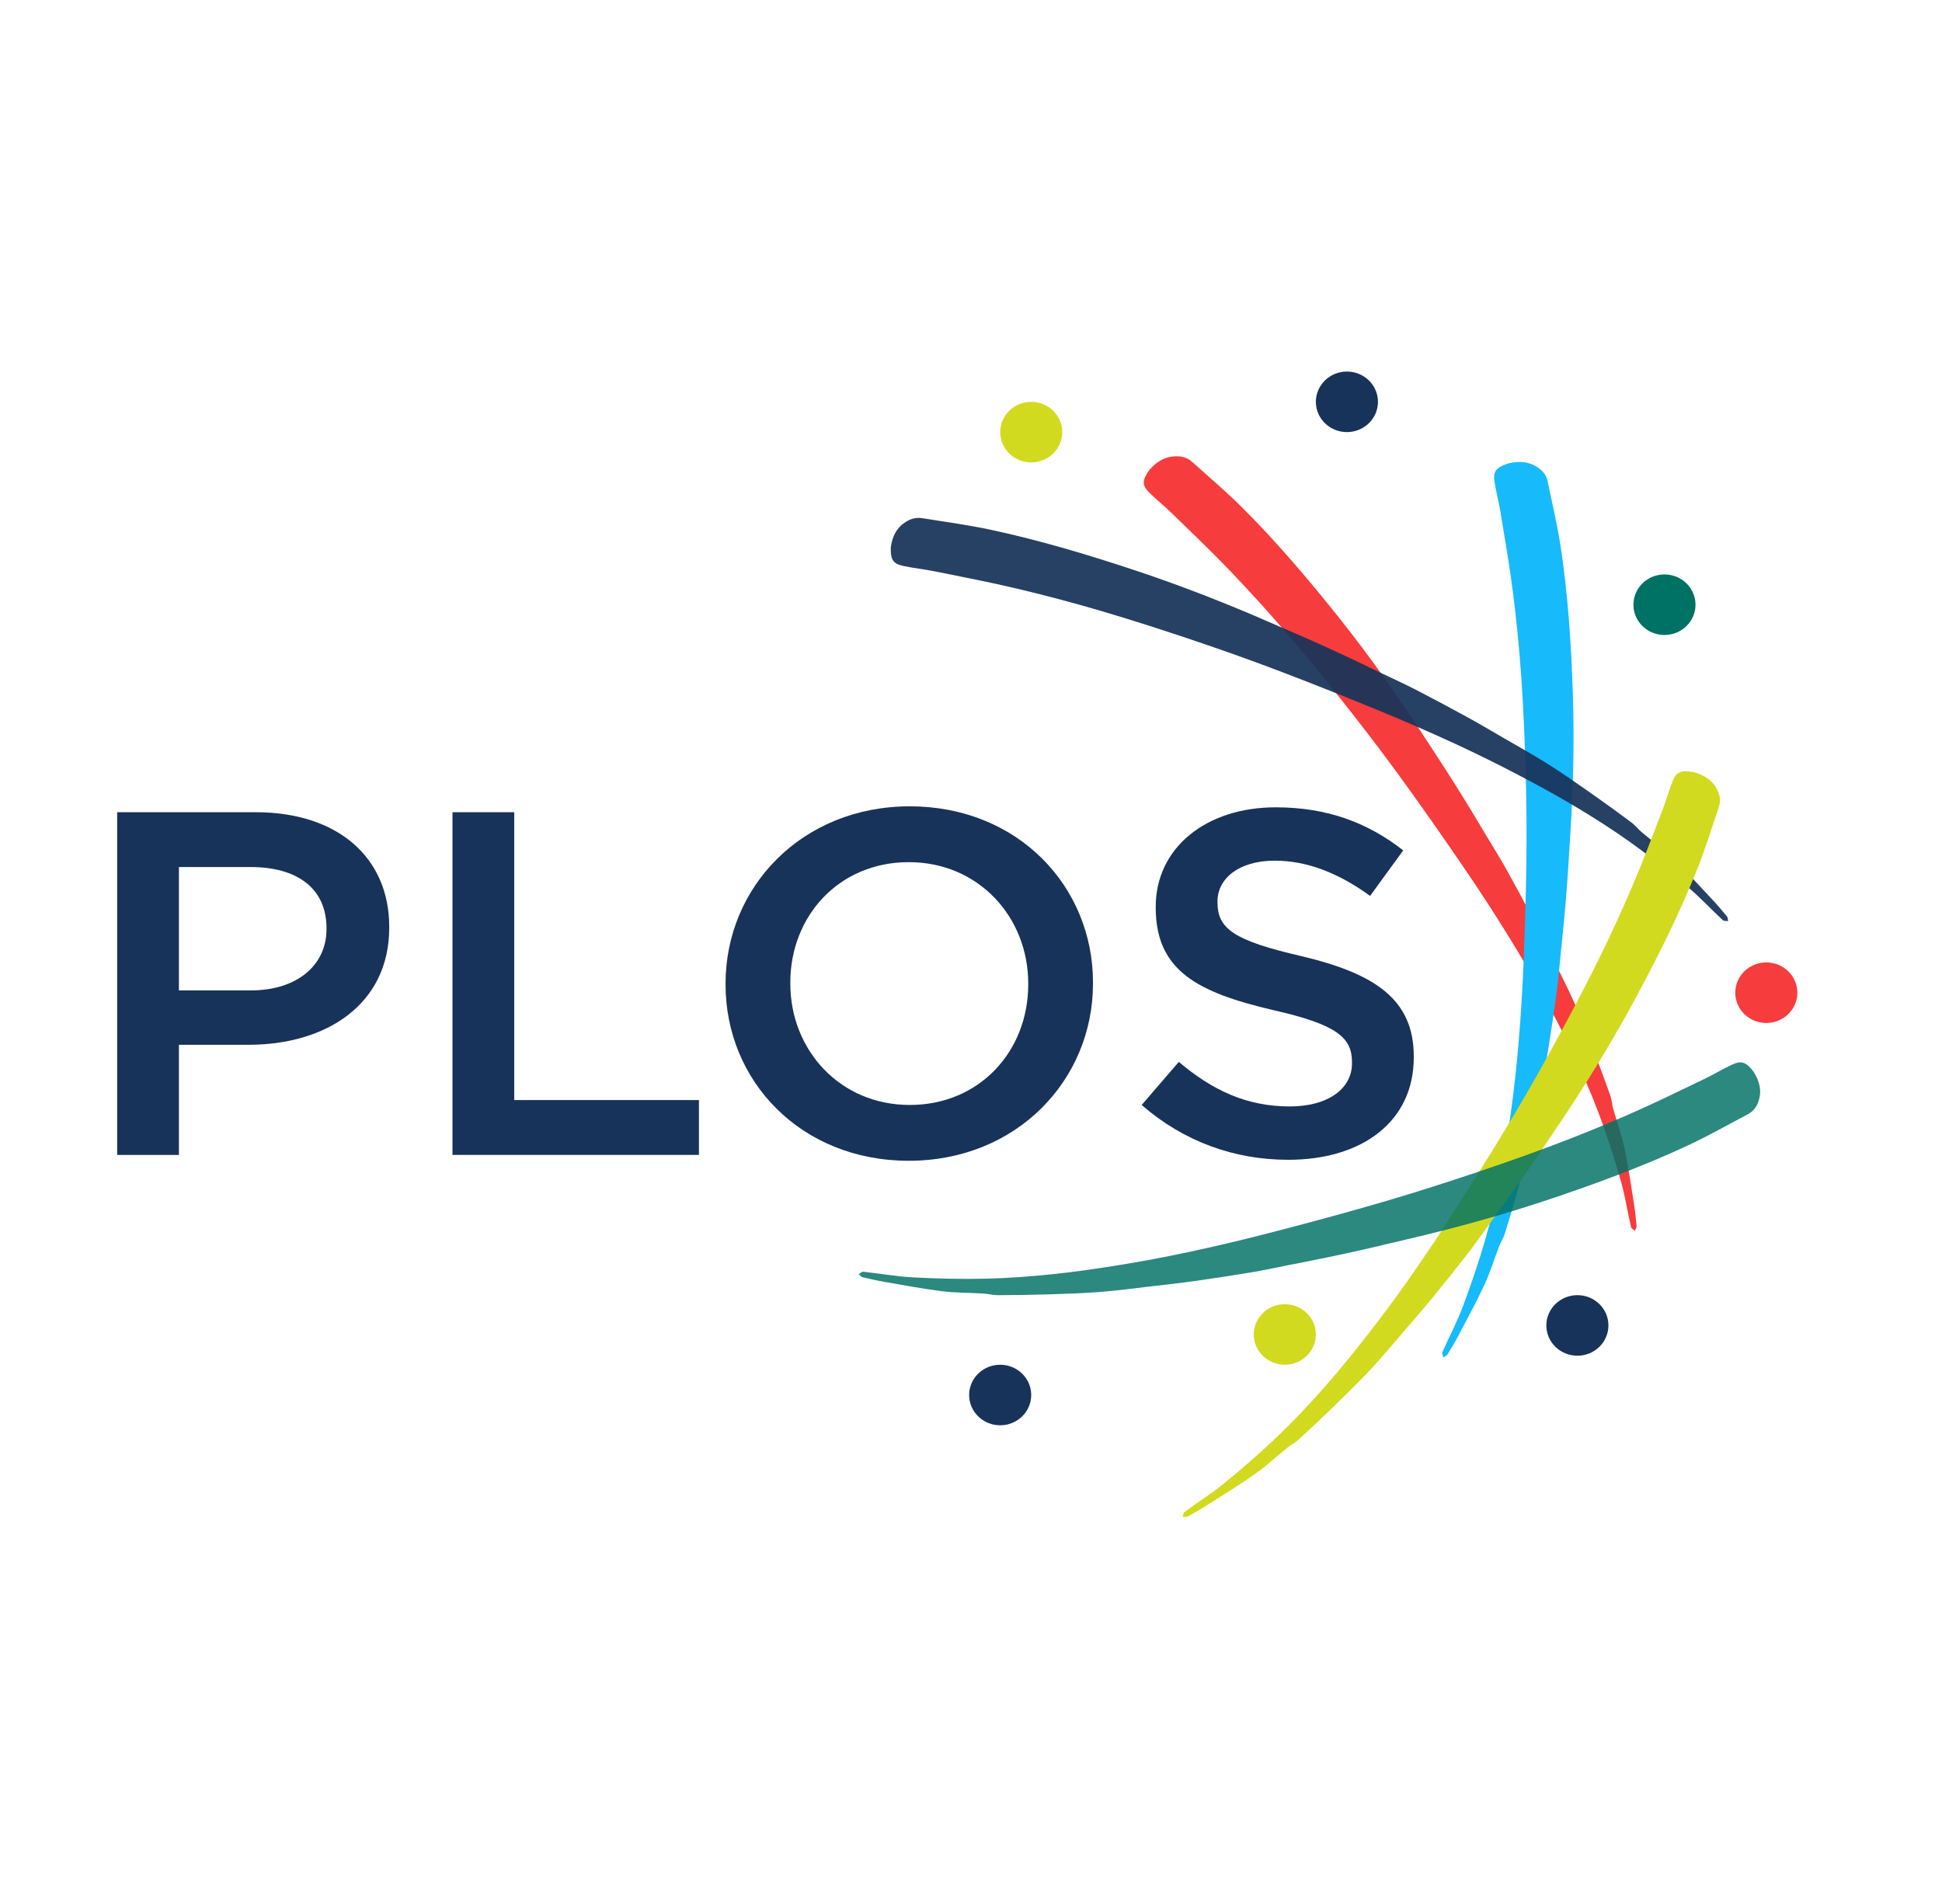
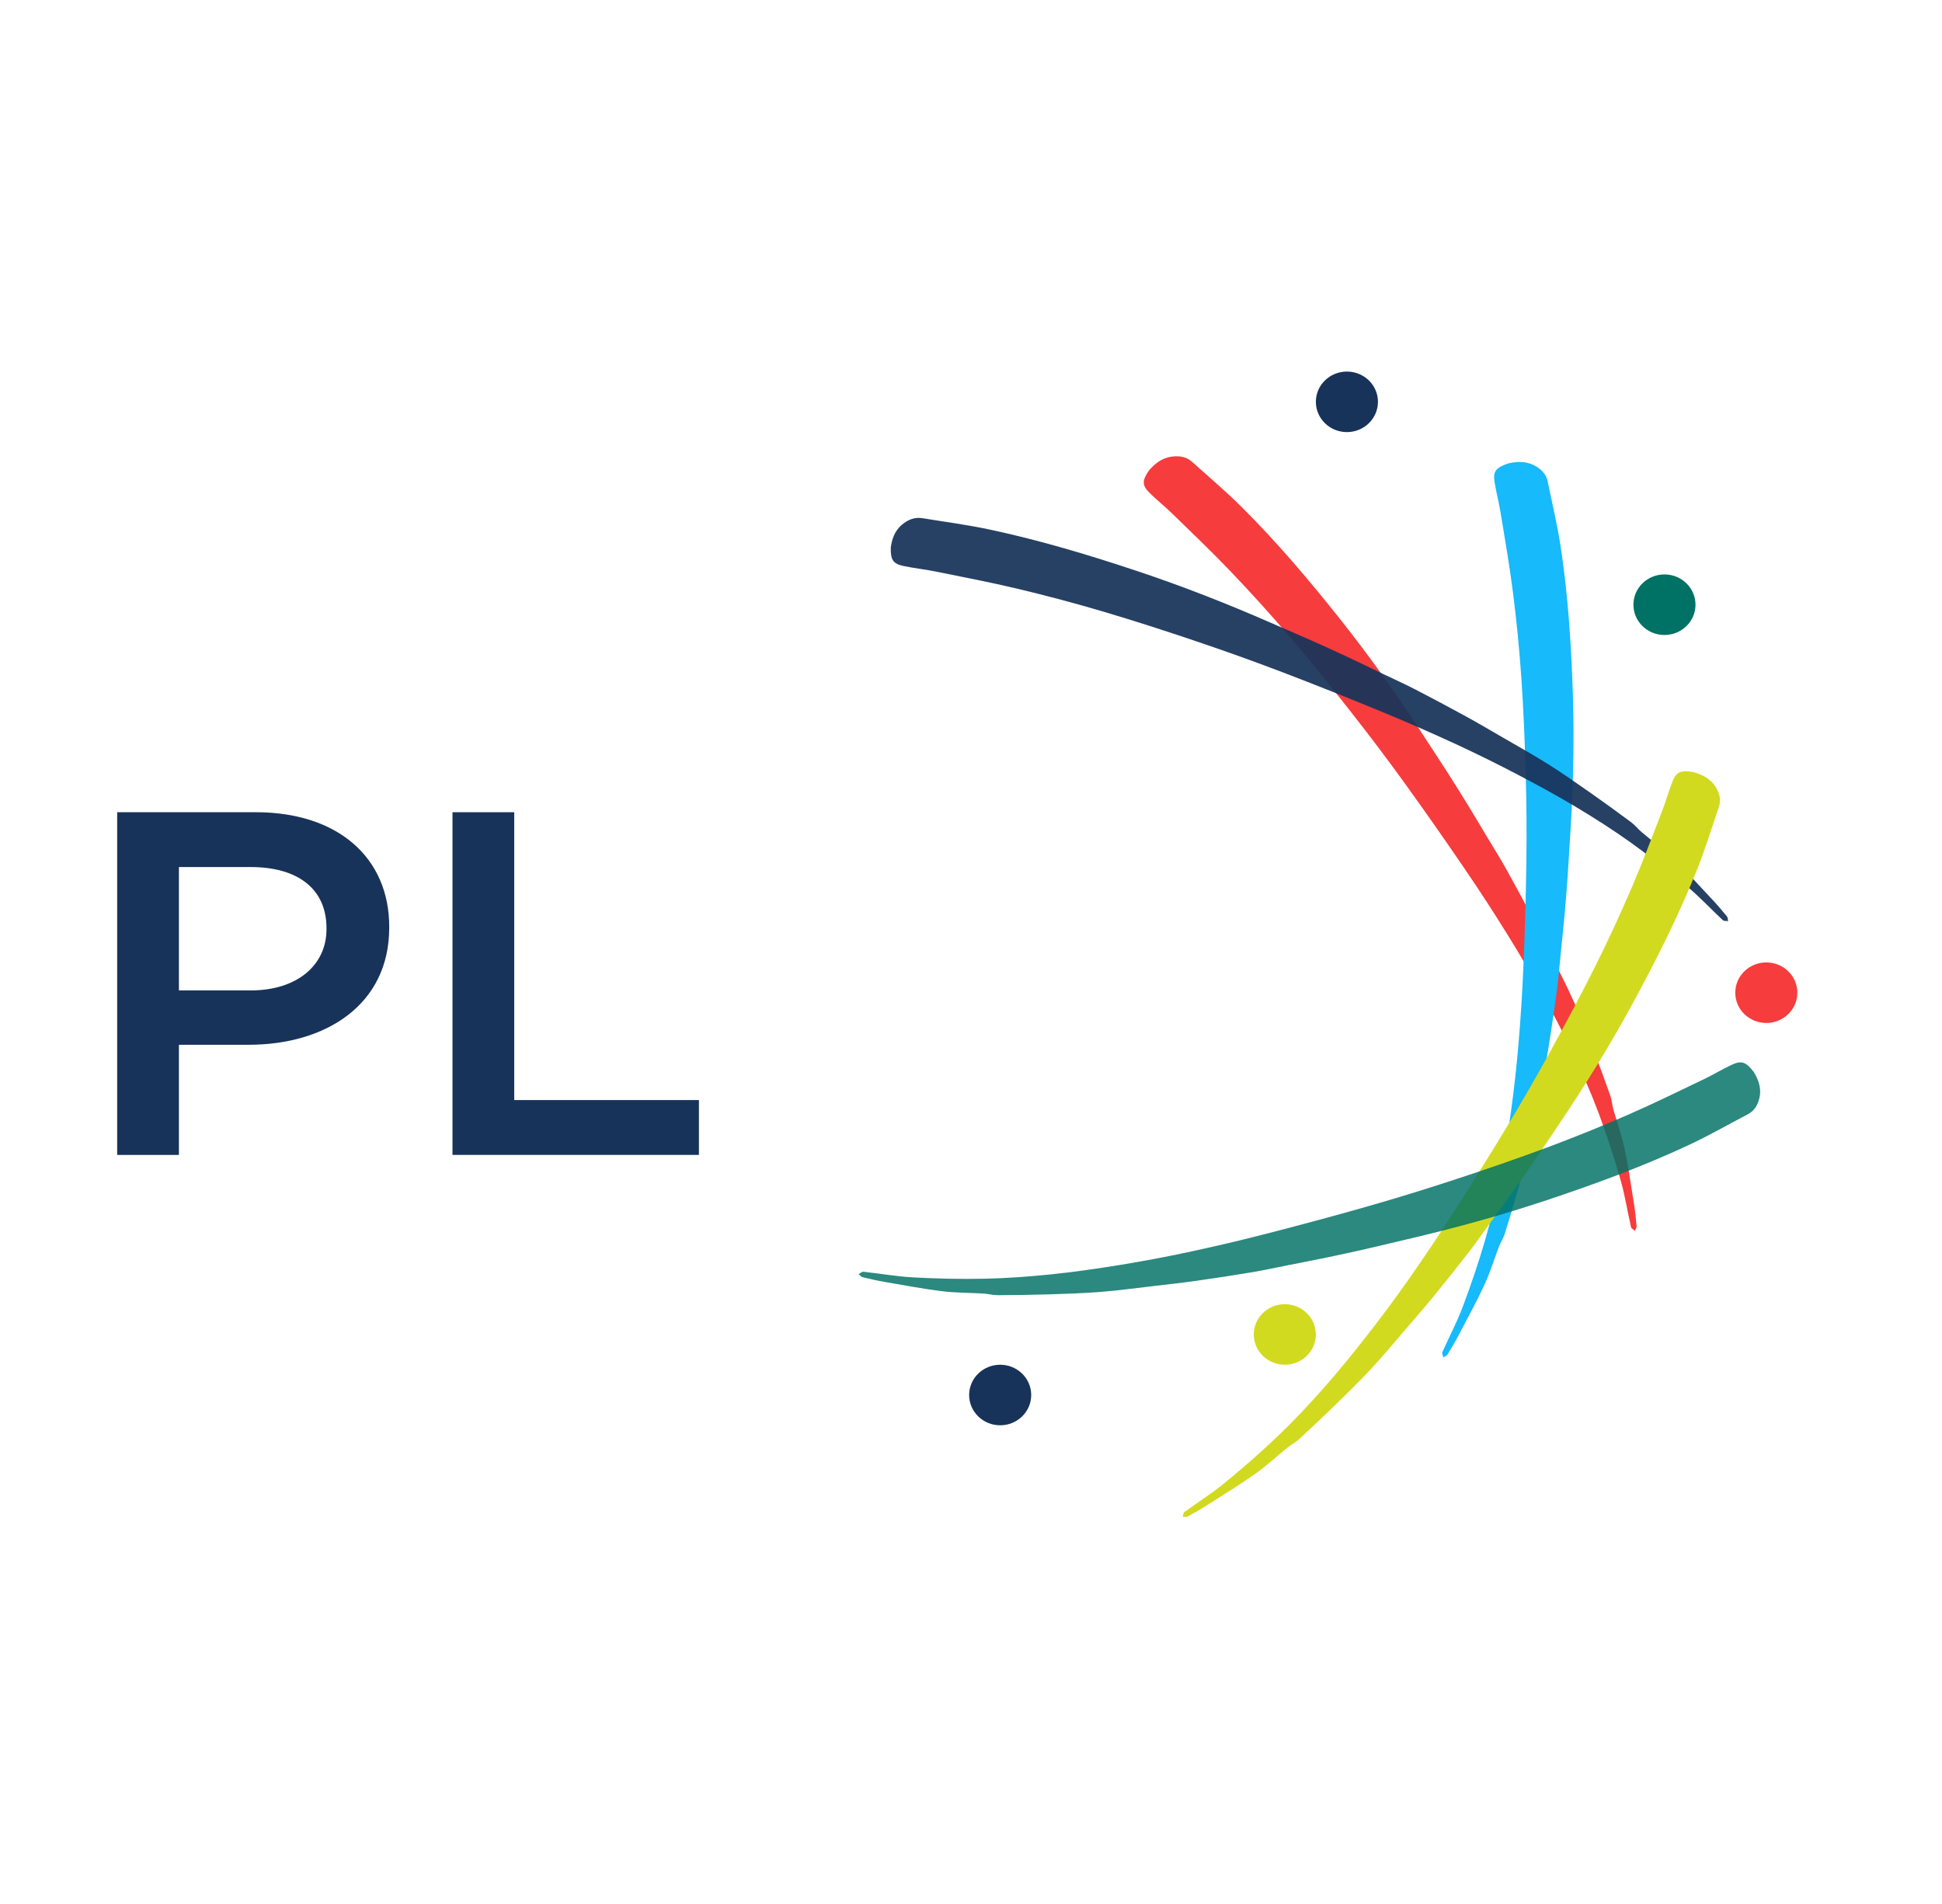
<svg xmlns="http://www.w3.org/2000/svg" width="153" height="150" viewBox="0 0 153 150" fill="none">
  <path d="M90.549 37.028C90.946 36.586 91.492 36.083 92.314 35.974C92.925 35.892 93.473 35.98 93.93 36.395C95.23 37.567 96.573 38.698 97.811 39.931C100.615 42.722 103.166 45.736 105.62 48.826C107.948 51.757 110.108 54.809 112.146 57.947C112.748 58.876 113.363 59.799 113.961 60.732C114.512 61.592 115.055 62.456 115.588 63.326C116.124 64.198 116.645 65.08 117.171 65.959C117.658 66.768 118.163 67.566 118.624 68.39C119.348 69.686 120.052 70.992 120.742 72.307C121.249 73.274 121.726 74.257 122.209 75.237C122.817 76.472 123.45 77.695 124.011 78.95C124.556 80.171 125.037 81.419 125.52 82.666C125.988 83.877 126.436 85.096 126.869 86.319C126.988 86.661 127.006 87.037 127.105 87.388C127.394 88.415 127.765 89.424 127.985 90.467C128.293 91.923 128.501 93.399 128.736 94.871C128.828 95.444 128.888 96.026 128.94 96.606C128.95 96.72 128.852 96.845 128.804 96.965C128.7 96.87 128.528 96.793 128.502 96.679C128.215 95.427 128.021 94.15 127.666 92.92C127.152 91.145 126.583 89.382 125.933 87.653C125.326 86.036 124.627 84.449 123.885 82.889C123.125 81.293 122.293 79.726 121.436 78.179C120.578 76.63 119.684 75.101 118.748 73.598C117.677 71.875 116.572 70.171 115.428 68.496C113.873 66.215 112.295 63.95 110.677 61.713C109.306 59.816 107.894 57.947 106.449 56.107C104.86 54.087 103.244 52.084 101.575 50.127C100.098 48.396 98.567 46.708 96.996 45.061C95.489 43.484 93.906 41.976 92.341 40.45C91.76 39.883 91.115 39.377 90.541 38.802C89.965 38.223 89.97 37.855 90.549 37.028Z" fill="#F63C3D" />
  <path d="M118.815 36.51C119.403 36.378 120.149 36.285 120.88 36.666C121.424 36.951 121.813 37.335 121.935 37.932C122.28 39.627 122.688 41.31 122.949 43.017C123.539 46.882 123.79 50.783 123.917 54.69C124.037 58.395 123.949 62.103 123.709 65.808C123.638 66.907 123.58 68.005 123.502 69.103C123.431 70.114 123.35 71.124 123.259 72.134C123.166 73.147 123.058 74.159 122.956 75.172C122.862 76.105 122.792 77.04 122.669 77.972C122.474 79.435 122.259 80.896 122.027 82.355C121.857 83.428 121.649 84.496 121.45 85.567C121.199 86.913 120.975 88.266 120.674 89.603C120.38 90.903 120.019 92.189 119.659 93.476C119.311 94.725 118.938 95.967 118.552 97.205C118.445 97.549 118.231 97.865 118.1 98.205C117.716 99.203 117.408 100.232 116.959 101.201C116.332 102.555 115.61 103.87 114.915 105.195C114.645 105.712 114.343 106.218 114.037 106.717C113.977 106.815 113.821 106.861 113.709 106.93C113.682 106.795 113.589 106.633 113.636 106.526C114.158 105.348 114.769 104.202 115.222 103.004C115.875 101.273 116.474 99.52 116.99 97.749C117.471 96.092 117.86 94.407 118.199 92.719C118.544 90.991 118.813 89.248 119.051 87.503C119.29 85.759 119.486 84.008 119.633 82.257C119.802 80.249 119.933 78.237 120.017 76.225C120.131 73.489 120.217 70.751 120.254 68.013C120.285 65.693 120.269 63.371 120.205 61.054C120.136 58.509 120.034 55.963 119.86 53.422C119.706 51.176 119.484 48.933 119.202 46.7C118.933 44.56 118.557 42.432 118.209 40.303C118.079 39.51 117.86 38.73 117.743 37.937C117.622 37.142 117.849 36.848 118.815 36.51Z" fill="#17BAFA" />
  <g opacity="0.93">
    <path d="M70.181 43.12C70.266 42.546 70.445 41.846 71.077 41.324C71.547 40.937 72.058 40.724 72.677 40.825C74.432 41.112 76.202 41.342 77.939 41.712C81.873 42.548 85.721 43.7 89.528 44.968C93.139 46.169 96.677 47.557 100.158 49.081C101.189 49.533 102.226 49.974 103.256 50.43C104.204 50.851 105.147 51.281 106.087 51.72C107.03 52.16 107.965 52.616 108.902 53.065C109.766 53.48 110.643 53.873 111.494 54.311C112.833 55.002 114.162 55.711 115.483 56.434C116.455 56.966 117.41 57.529 118.367 58.084C119.575 58.784 120.795 59.464 121.975 60.207C123.121 60.929 124.23 61.708 125.338 62.484C126.415 63.238 127.476 64.01 128.53 64.794C128.823 65.012 129.05 65.315 129.33 65.552C130.152 66.249 131.032 66.888 131.804 67.634C132.881 68.674 133.886 69.785 134.912 70.876C135.313 71.303 135.69 71.75 136.06 72.202C136.133 72.291 136.12 72.446 136.147 72.57C136.006 72.547 135.818 72.572 135.732 72.493C134.787 71.609 133.904 70.658 132.912 69.828C131.481 68.632 130.009 67.475 128.491 66.387C127.069 65.371 125.588 64.427 124.084 63.528C122.544 62.608 120.962 61.751 119.369 60.921C117.776 60.091 116.162 59.298 114.528 58.545C112.656 57.684 110.766 56.857 108.858 56.072C106.265 55.003 103.659 53.96 101.037 52.959C98.815 52.112 96.573 51.308 94.317 50.546C91.841 49.71 89.353 48.902 86.845 48.161C84.626 47.505 82.387 46.912 80.135 46.376C77.977 45.862 75.793 45.447 73.618 45.007C72.808 44.843 71.98 44.764 71.171 44.588C70.359 44.413 70.156 44.105 70.181 43.12Z" fill="#18335A" />
  </g>
  <path d="M133.434 60.83C134.011 61 134.706 61.28 135.147 61.964C135.475 62.475 135.617 62.997 135.42 63.574C134.859 65.211 134.356 66.871 133.713 68.48C132.259 72.12 130.492 75.629 128.616 79.083C126.834 82.358 124.873 85.535 122.779 88.636C122.159 89.555 121.549 90.481 120.923 91.396C120.346 92.24 119.763 93.078 119.17 93.911C118.575 94.747 117.966 95.572 117.361 96.402C116.805 97.167 116.267 97.945 115.688 98.692C114.776 99.87 113.846 101.033 112.901 102.187C112.207 103.036 111.484 103.864 110.766 104.697C109.863 105.745 108.98 106.812 108.038 107.827C107.123 108.813 106.153 109.755 105.187 110.699C104.251 111.614 103.294 112.512 102.328 113.4C102.059 113.648 101.714 113.817 101.427 114.05C100.586 114.73 99.795 115.474 98.912 116.098C97.678 116.971 96.383 117.763 95.106 118.578C94.607 118.896 94.09 119.19 93.568 119.475C93.466 119.53 93.309 119.495 93.176 119.501C93.221 119.37 93.223 119.185 93.319 119.116C94.371 118.346 95.484 117.647 96.487 116.824C97.935 115.637 99.348 114.406 100.695 113.116C101.956 111.91 103.15 110.636 104.303 109.333C105.482 107.999 106.602 106.616 107.696 105.217C108.79 103.818 109.852 102.393 110.872 100.943C112.04 99.282 113.176 97.599 114.273 95.891C115.765 93.571 117.231 91.235 118.656 88.876C119.864 86.877 121.03 84.854 122.154 82.81C123.387 80.566 124.595 78.305 125.736 76.016C126.745 73.992 127.692 71.937 128.583 69.861C129.437 67.873 130.194 65.845 130.975 63.826C131.266 63.076 131.473 62.293 131.774 61.547C132.078 60.801 132.424 60.654 133.434 60.83Z" fill="#D2DA20" />
  <g opacity="0.83">
    <path d="M138.176 84.459C138.478 84.968 138.789 85.636 138.629 86.43C138.51 87.021 138.248 87.496 137.698 87.786C136.139 88.605 134.609 89.48 133.011 90.225C129.397 91.91 125.646 93.29 121.854 94.554C118.257 95.754 114.598 96.761 110.894 97.625C109.797 97.881 108.703 98.148 107.604 98.4C106.593 98.63 105.578 98.852 104.562 99.062C103.542 99.274 102.518 99.47 101.495 99.672C100.554 99.859 99.615 100.067 98.667 100.225C97.176 100.475 95.68 100.703 94.182 100.915C93.08 101.071 91.972 101.191 90.865 101.321C89.471 101.482 88.079 101.672 86.678 101.782C85.319 101.89 83.951 101.931 82.584 101.974C81.258 102.015 79.931 102.032 78.604 102.037C78.234 102.038 77.863 101.931 77.49 101.909C76.399 101.842 75.3 101.858 74.218 101.724C72.707 101.537 71.207 101.251 69.702 100.992C69.116 100.891 68.532 100.76 67.954 100.619C67.84 100.592 67.749 100.461 67.649 100.377C67.774 100.312 67.905 100.178 68.023 100.191C69.33 100.331 70.633 100.564 71.941 100.635C73.829 100.736 75.724 100.78 77.61 100.739C79.375 100.701 81.142 100.57 82.895 100.388C84.691 100.203 86.479 99.941 88.258 99.652C90.038 99.362 91.811 99.03 93.571 98.654C95.589 98.223 97.601 97.753 99.596 97.241C102.311 96.544 105.02 95.82 107.714 95.05C109.998 94.399 112.268 93.701 114.521 92.961C116.996 92.148 119.461 91.306 121.899 90.397C124.056 89.594 126.189 88.728 128.295 87.809C130.312 86.929 132.288 85.955 134.274 85.005C135.013 84.651 135.713 84.22 136.457 83.877C137.205 83.532 137.562 83.657 138.176 84.459Z" fill="#007165" />
  </g>
  <path d="M131.134 50.026C132.485 50.026 133.58 48.958 133.58 47.641C133.58 46.323 132.485 45.255 131.134 45.255C129.784 45.255 128.689 46.323 128.689 47.641C128.689 48.958 129.784 50.026 131.134 50.026Z" fill="#007165" />
  <path d="M106.116 34.042C107.467 34.042 108.562 32.974 108.562 31.657C108.562 30.34 107.467 29.272 106.116 29.272C104.765 29.272 103.67 30.34 103.67 31.657C103.67 32.974 104.765 34.042 106.116 34.042Z" fill="#18335A" />
  <path d="M78.798 112.287C80.149 112.287 81.244 111.22 81.244 109.902C81.244 108.585 80.149 107.517 78.798 107.517C77.448 107.517 76.353 108.585 76.353 109.902C76.353 111.22 77.448 112.287 78.798 112.287Z" fill="#18335A" />
-   <path d="M124.274 106.806C125.625 106.806 126.72 105.738 126.72 104.42C126.72 103.103 125.625 102.035 124.274 102.035C122.923 102.035 121.828 103.103 121.828 104.42C121.828 105.738 122.923 106.806 124.274 106.806Z" fill="#18335A" />
  <path d="M101.223 107.517C102.574 107.517 103.669 106.449 103.669 105.132C103.669 103.814 102.574 102.747 101.223 102.747C99.872 102.747 98.777 103.814 98.777 105.132C98.777 106.449 99.872 107.517 101.223 107.517Z" fill="#D2DA20" />
-   <path d="M81.246 36.428C82.596 36.428 83.691 35.36 83.691 34.042C83.691 32.725 82.596 31.657 81.246 31.657C79.895 31.657 78.8 32.725 78.8 34.042C78.8 35.36 79.895 36.428 81.246 36.428Z" fill="#D2DA20" />
  <path d="M139.159 80.592C140.509 80.592 141.604 79.524 141.604 78.207C141.604 76.89 140.509 75.822 139.159 75.822C137.808 75.822 136.713 76.89 136.713 78.207C136.713 79.524 137.808 80.592 139.159 80.592Z" fill="#F63C3D" />
  <path d="M9.232 63.988H20.146C26.632 63.988 30.665 67.574 30.665 73.013V73.091C30.665 79.146 25.683 82.309 19.592 82.309H14.096V90.987H9.232V63.988ZM19.752 78.027C23.43 78.027 25.723 76.021 25.723 73.206V73.129C25.723 69.966 23.389 68.308 19.752 68.308H14.096V78.027H19.752Z" fill="#18335A" />
  <path d="M35.649 63.988H40.513V86.665H55.065V90.985H35.649V63.988Z" fill="#18335A" />
-   <path d="M57.163 77.564V77.486C57.163 69.888 63.174 63.524 71.677 63.524C80.179 63.524 86.111 69.811 86.111 77.409V77.486C86.111 85.084 80.1 91.448 71.597 91.448C63.095 91.448 57.163 85.162 57.163 77.564ZM81.009 77.564V77.486C81.009 72.242 77.093 67.922 71.597 67.922C66.101 67.922 62.265 72.164 62.265 77.409V77.486C62.265 82.731 66.181 87.051 71.677 87.051C77.173 87.052 81.009 82.81 81.009 77.564Z" fill="#18335A" />
-   <path d="M89.946 87.052L92.873 83.659C95.523 85.895 98.212 87.168 101.612 87.168C104.617 87.168 106.516 85.78 106.516 83.774V83.697C106.516 81.768 105.41 80.727 100.268 79.57C94.375 78.182 91.054 76.484 91.054 71.508V71.431C91.054 66.803 95.009 63.602 100.507 63.602C104.541 63.602 107.743 64.797 110.552 66.996L107.943 70.582C105.452 68.769 102.961 67.805 100.429 67.805C97.581 67.805 95.92 69.232 95.92 71.006V71.083C95.92 73.166 97.186 74.091 102.525 75.326C108.377 76.713 111.384 78.759 111.384 83.232V83.309C111.384 88.361 107.311 91.371 101.497 91.371C97.262 91.372 93.268 89.945 89.946 87.052Z" fill="#18335A" />
</svg>